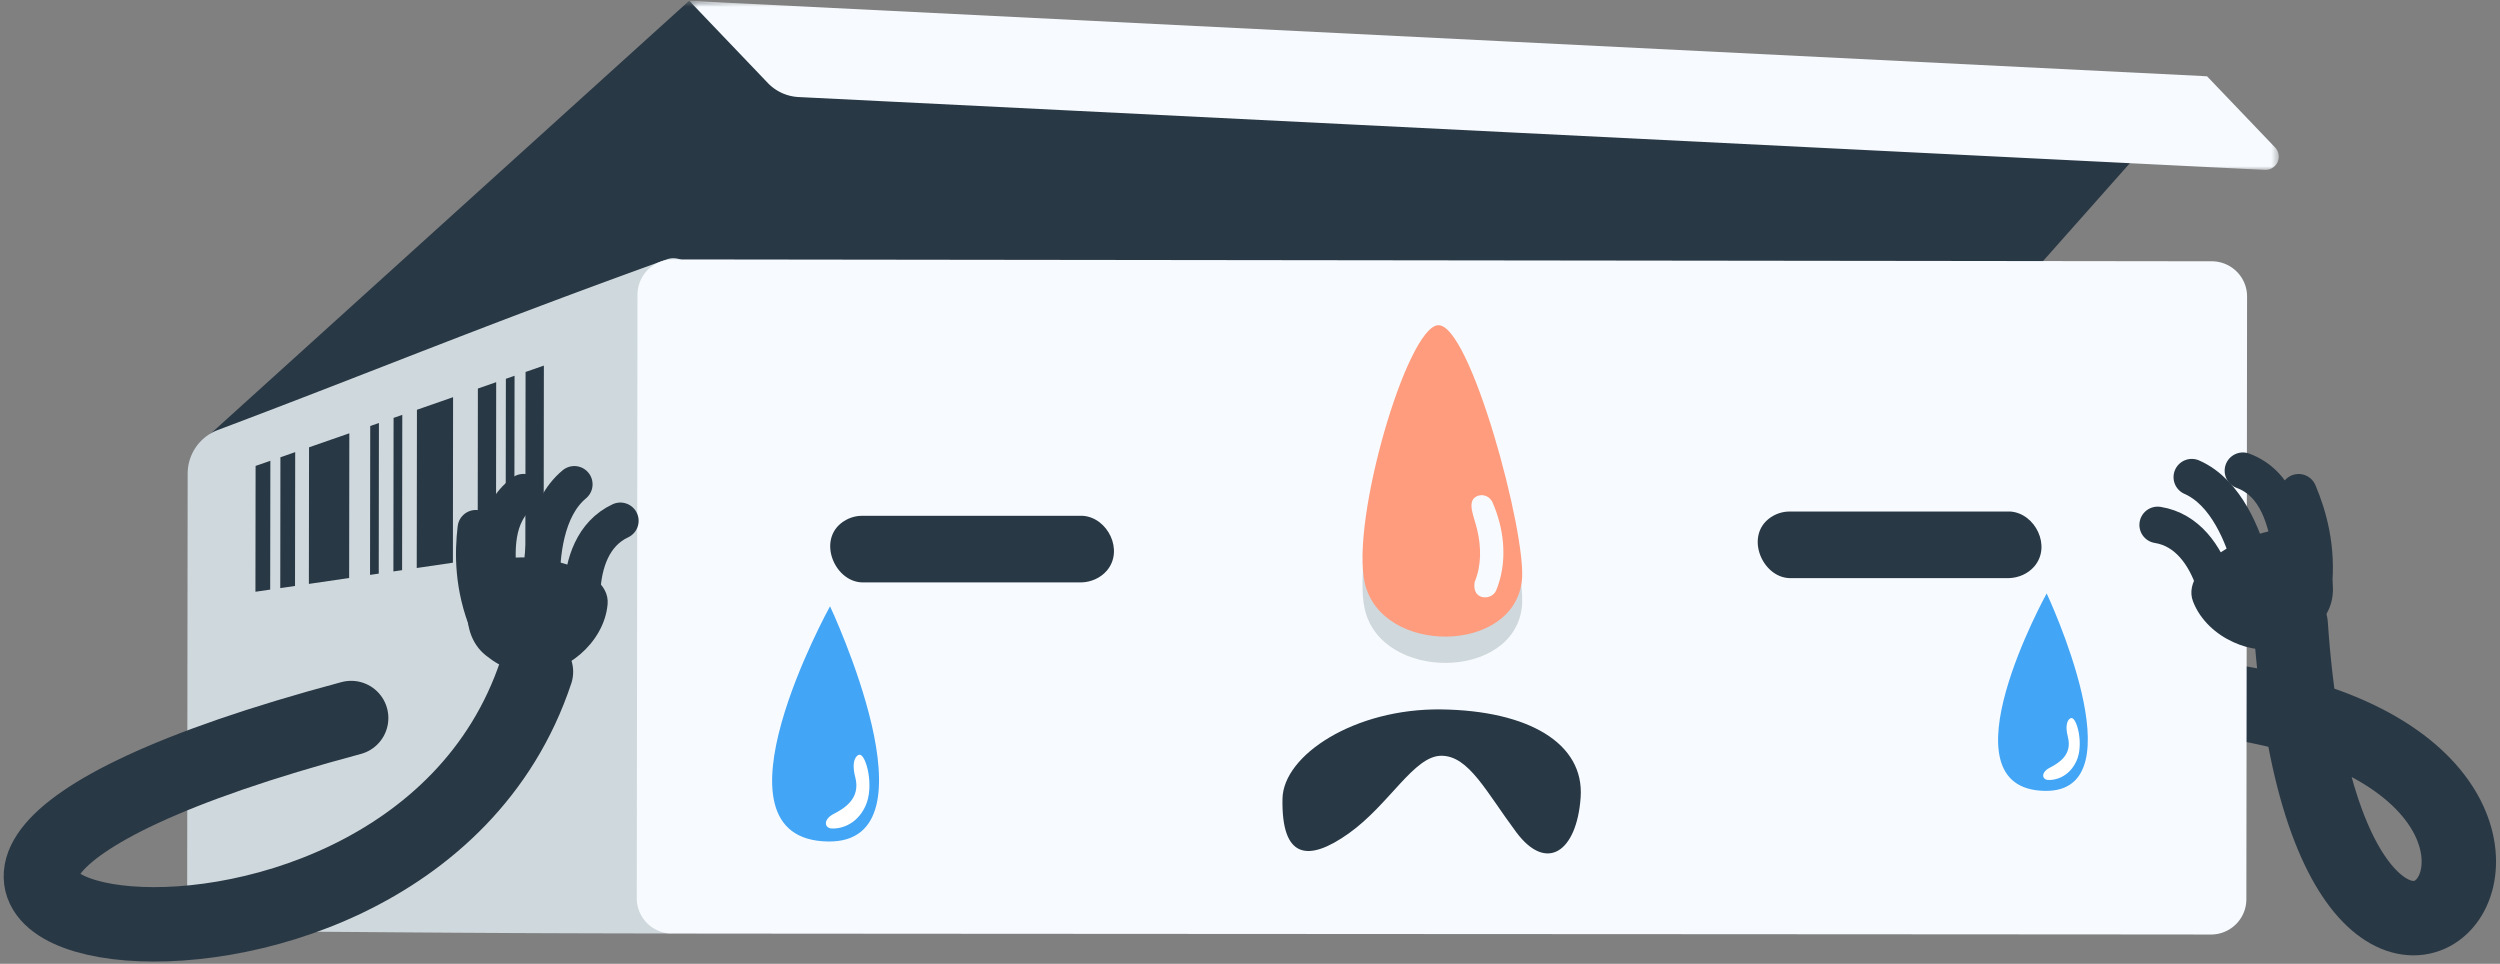
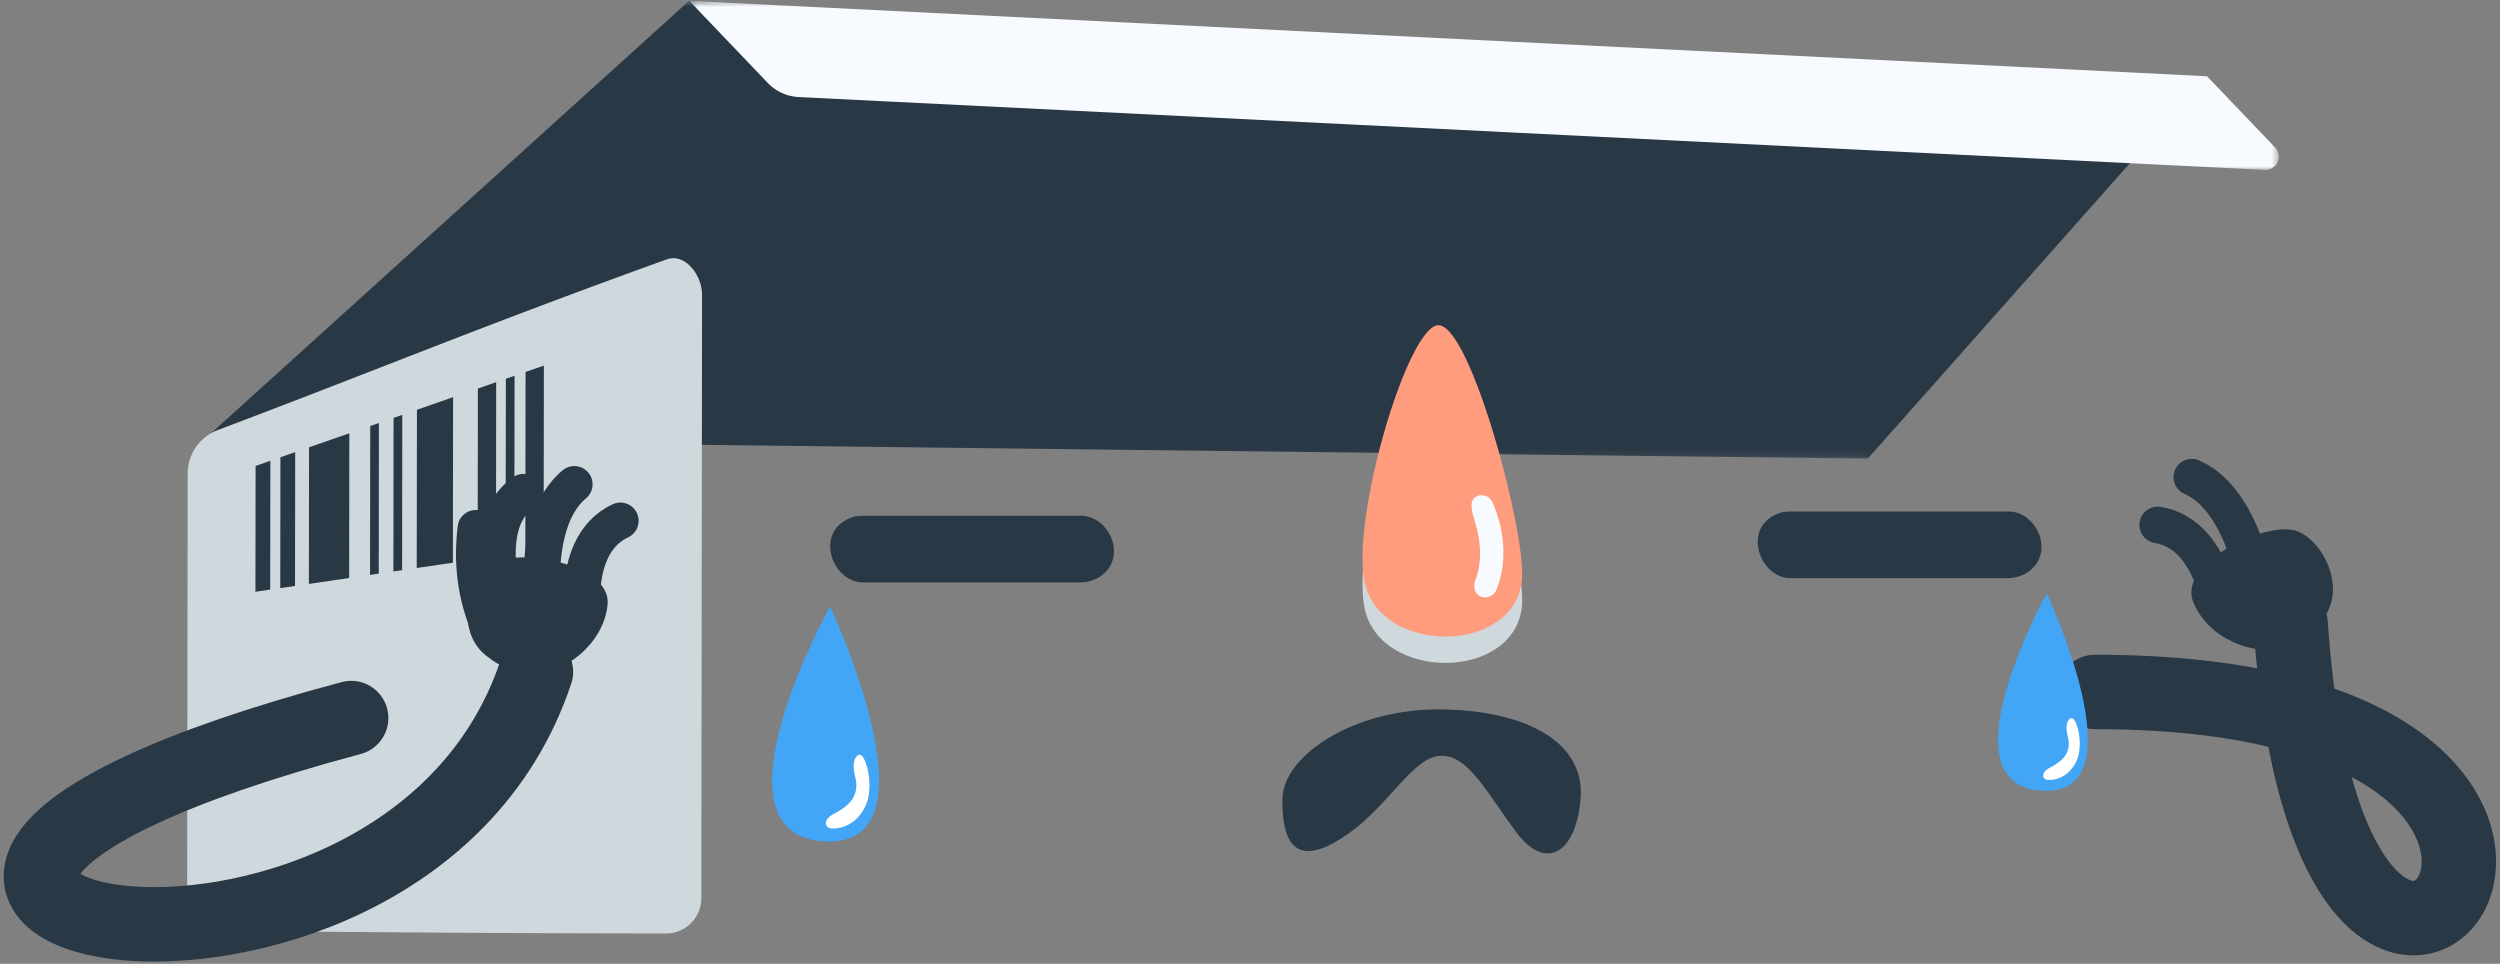
<svg xmlns="http://www.w3.org/2000/svg" xmlns:xlink="http://www.w3.org/1999/xlink" width="345" height="133" viewBox="0 0 345 133">
  <rect x="0" y="0" width="345" height="133" fill="#808080" stroke="none" />
  <title>6319C465-BF4F-4C13-9926-40E13B8016BB</title>
  <defs>
    <path id="a" d="M.772.682h276.313v63.17H.772z" />
    <path id="c" d="M.193.682h219.344v23.327H.193z" />
  </defs>
  <g fill="none" fill-rule="evenodd">
    <path d="M289.112 95.488c89.901.03 32.834 76.088 27-9.343" stroke="#293845" stroke-width="10.269" stroke-linecap="round" stroke-linejoin="round" />
    <g transform="translate(27.483 -.562)">
      <mask id="b" fill="#fff">
        <use xlink:href="#a" />
      </mask>
      <path fill="#293845" mask="url(#b)" d="M.772 61.144L67.604.681l97.937 11.65 111.544-1.25-46.811 52.77z" />
    </g>
    <path d="M25.898 65.337a6.422 6.422 0 0 1 4.16-5.993c22.563-8.514 36.267-14.287 61.946-23.548 2.538-.916 4.885 2.183 4.88 4.872l-.1 83.296c-.004 2.687-2.193 4.862-4.893 4.858-32.831-.04-43.08-.276-62.1-.297-2.602-.004-3.964-3.34-3.961-5.936.01-9.75.057-47.374.068-57.252" fill="#CFD8DC" />
    <path d="M37.287 81.362l-.1.017-1.937.283.022-17.367 2.039-.708-.024 17.775zm3.426-.499l-1.375.202-.661.095.021-18.057 2.04-.71-.025 18.47zm7.47-1.1c-1.83.27-3.677.543-5.558.817l.023-18.851 5.56-1.936-.025 19.97zm4.085-.604l-.573.084-.629.093.027-20.547 1.199-.416-.024 20.786zm3.222-.476l-1.2.176.024-21.191 1.202-.416-.026 21.431zm7.01-1.03c-1.677.244-3.336.49-4.99.733l.028-21.838 4.988-1.738-.026 22.843zm5.947-.87l-.502.072-2.026.296.029-23.531 2.526-.881-.027 24.043zm2.53-.367l-.921.133-.276.04.03-24.314 1.2-.417-.033 24.558zm4.048-.582l-.646.093-1.882.269.033-24.865 2.525-.88-.03 25.383z" fill="#293845" />
-     <path d="M310.095 40.928c.008-2.688-2.176-4.865-4.88-4.87-31.385-.04-180.96-.215-212.347-.257a4.885 4.885 0 0 0-4.895 4.866c-.015 14.668-.08 68.622-.099 83.29a4.875 4.875 0 0 0 4.883 4.872c31.385.04 180.96.099 212.35.135 2.697.003 4.887-2.172 4.89-4.862.02-14.67.085-68.502.098-83.174" fill="#F7FBFF" />
    <g transform="translate(94.933 -.562)">
      <mask id="d" fill="#fff">
        <use xlink:href="#c" />
      </mask>
      <path d="M.193.681l209.441 10.405s5.672 5.928 9.392 9.823c.523.544.656 1.346.346 2.028a1.854 1.854 0 0 1-1.771 1.07c-28.541-1.42-180.884-8.99-202.329-10.053a6.32 6.32 0 0 1-4.243-1.937A54587.884 54587.884 0 0 0 .193.68" fill="#F7FBFF" mask="url(#d)" />
    </g>
    <path d="M198.412 48.509c-4.284.415-12.069 27.014-10.063 35.606 2.312 9.906 20.485 9.845 21.67-.33.731-6.275-7.158-35.708-11.607-35.276" fill="#CFD8DC" />
    <path d="M198.412 44.882c-4.284.415-12.069 27.014-10.063 35.604 2.312 9.908 20.485 9.846 21.67-.33.731-6.274-7.158-35.707-11.607-35.274" fill="#FF9C7D" />
    <path d="M204.388 68.336c-.339.029-.446.076-.636.173-1.38.708-.322 2.797.094 4.556.565 2.39.613 4.954-.332 7.22 0 0-.274 1.207.439 1.807.75.637 2.067.376 2.506-.598.227-.545.23-.583.315-.834 1.255-3.725.713-7.913-.825-11.376 0 0-.427-.986-1.561-.948" fill="#F7FBFF" />
    <path d="M149.46 71.185c3.42.258 5.67 4.797 3.267 7.584-.864 1.003-2.183 1.57-3.502 1.604h-30.247c-3.957-.101-6.415-6.31-2.24-8.617.477-.265 1-.443 1.54-.525.232-.035.465-.046.7-.052h30.247l.234.006M277.455 70.593c3.42.261 5.672 4.798 3.269 7.586-.864 1.002-2.182 1.57-3.503 1.603h-30.248c-3.956-.1-6.412-6.31-2.239-8.617.476-.264 1-.442 1.541-.525.23-.035.463-.047.698-.05h30.248l.234.003M176.984 110.21c.115-6.017 9.982-12.471 21.923-12.311 11.945.16 19.756 4.636 19.223 12.151-.536 7.512-4.709 10.392-8.882 4.797-4.173-5.596-6.551-10.553-10.341-10.553-3.785 0-7.155 6.715-12.774 10.712-5.617 3.995-9.31 3.517-9.15-4.797" fill="#293845" />
    <path d="M114.544 83.667s-17.777 32.165-.296 32.46c15.712.265.296-32.46.296-32.46" fill="#42A5F5" />
    <path d="M118.618 104.15c.9-.035 2.076 4.353.815 7.084-1.26 2.73-3.63 3.172-4.667 3.098-1.037-.074-1.16-1.254.247-1.992s3.802-2.066 3.013-5.091c-.6-2.292.175-3.082.592-3.1" fill="#FFF" />
    <path d="M282.441 81.895s-14.92 26.998-.25 27.247c13.19.222.25-27.247.25-27.247" fill="#42A5F5" />
    <path d="M285.861 99.089c.755-.03 1.741 3.653.683 5.945-1.057 2.29-3.047 2.663-3.917 2.6-.87-.06-.973-1.053.209-1.672 1.18-.619 3.19-1.734 2.528-4.272-.504-1.925.146-2.588.497-2.601" fill="#FFF" />
    <path d="M48.46 99.089c-101.43 27.131 6.695 50.119 25.502-6.383" stroke="#293845" stroke-width="10.269" stroke-linecap="round" stroke-linejoin="round" />
    <path d="M67.028 90.433c-4.203-3.36-2.58-10.71.632-12.633 3.811-2.28 16.698-.011 16.19 5.59-.512 5.599-6.27 9.701-9.889 9.315-3.337-.36-4.364-.22-6.933-2.272" fill="#293845" />
    <path d="M67.347 86.145c-2.126-5.178-2.09-9.83-1.683-13.248M68.856 79.993c-.36-3.651-.752-9.044 3.371-12.07" stroke="#293845" stroke-width="5.039" stroke-linecap="round" stroke-linejoin="round" />
    <path d="M80.34 81.442c.188-3.668 1.463-7.797 5.269-9.57" stroke="#293845" stroke-width="5.043" stroke-linecap="round" stroke-linejoin="round" />
    <path d="M74.742 80.485c-.01-3.667.449-10.274 4.514-13.65" stroke="#293845" stroke-width="5.039" stroke-linecap="round" stroke-linejoin="round" />
    <path d="M320.765 85.158c3.108-4.385-.493-11.002-4.112-11.965-4.298-1.144-16.052 4.586-14.007 9.829 2.046 5.24 8.719 7.595 12.088 6.23 3.106-1.263 4.133-1.415 6.03-4.094" fill="#293845" />
-     <path d="M319.269 81.126c.607-5.561-.721-10.023-2.06-13.194M316.112 75.628c-.669-3.606-1.788-8.898-6.592-10.669" stroke="#293845" stroke-width="5.039" stroke-linecap="round" stroke-linejoin="round" />
    <path d="M305.477 80.183c-1.196-3.473-3.572-7.089-7.719-7.746" stroke="#293845" stroke-width="5.043" stroke-linecap="round" stroke-linejoin="round" />
    <path d="M310.593 77.723c-1.01-3.527-3.285-9.75-8.127-11.876" stroke="#293845" stroke-width="5.039" stroke-linecap="round" stroke-linejoin="round" />
  </g>
</svg>